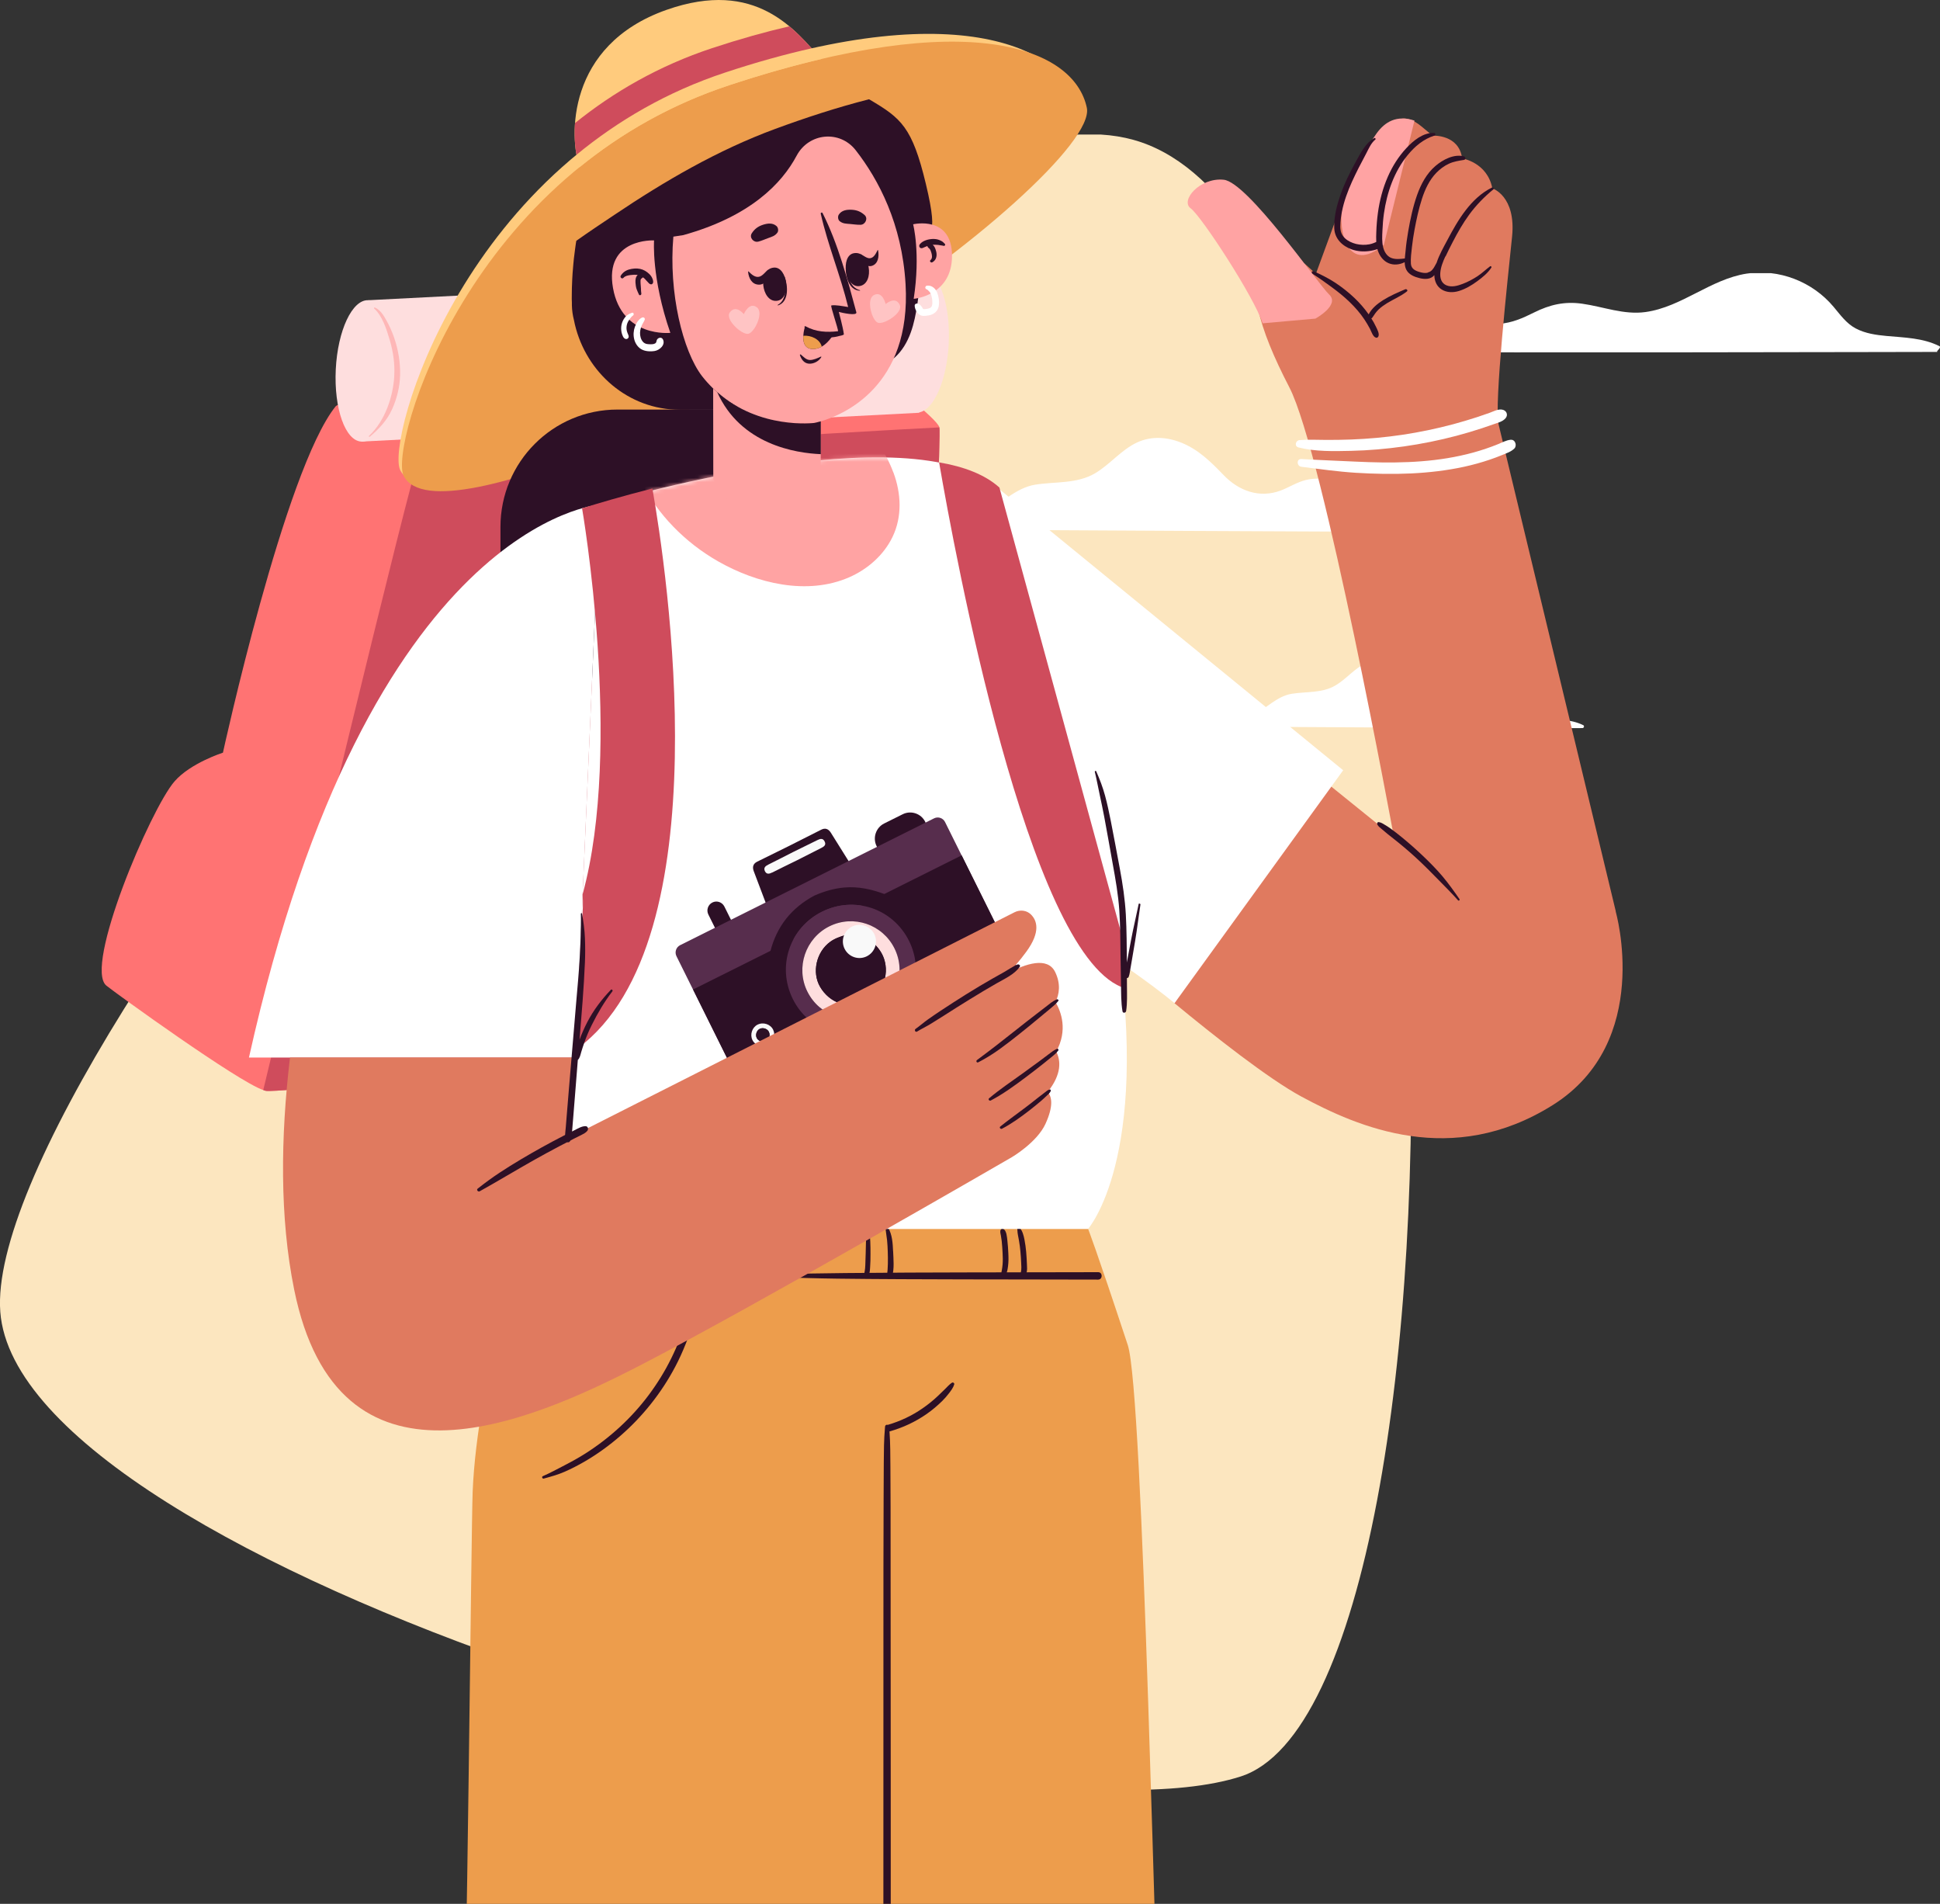
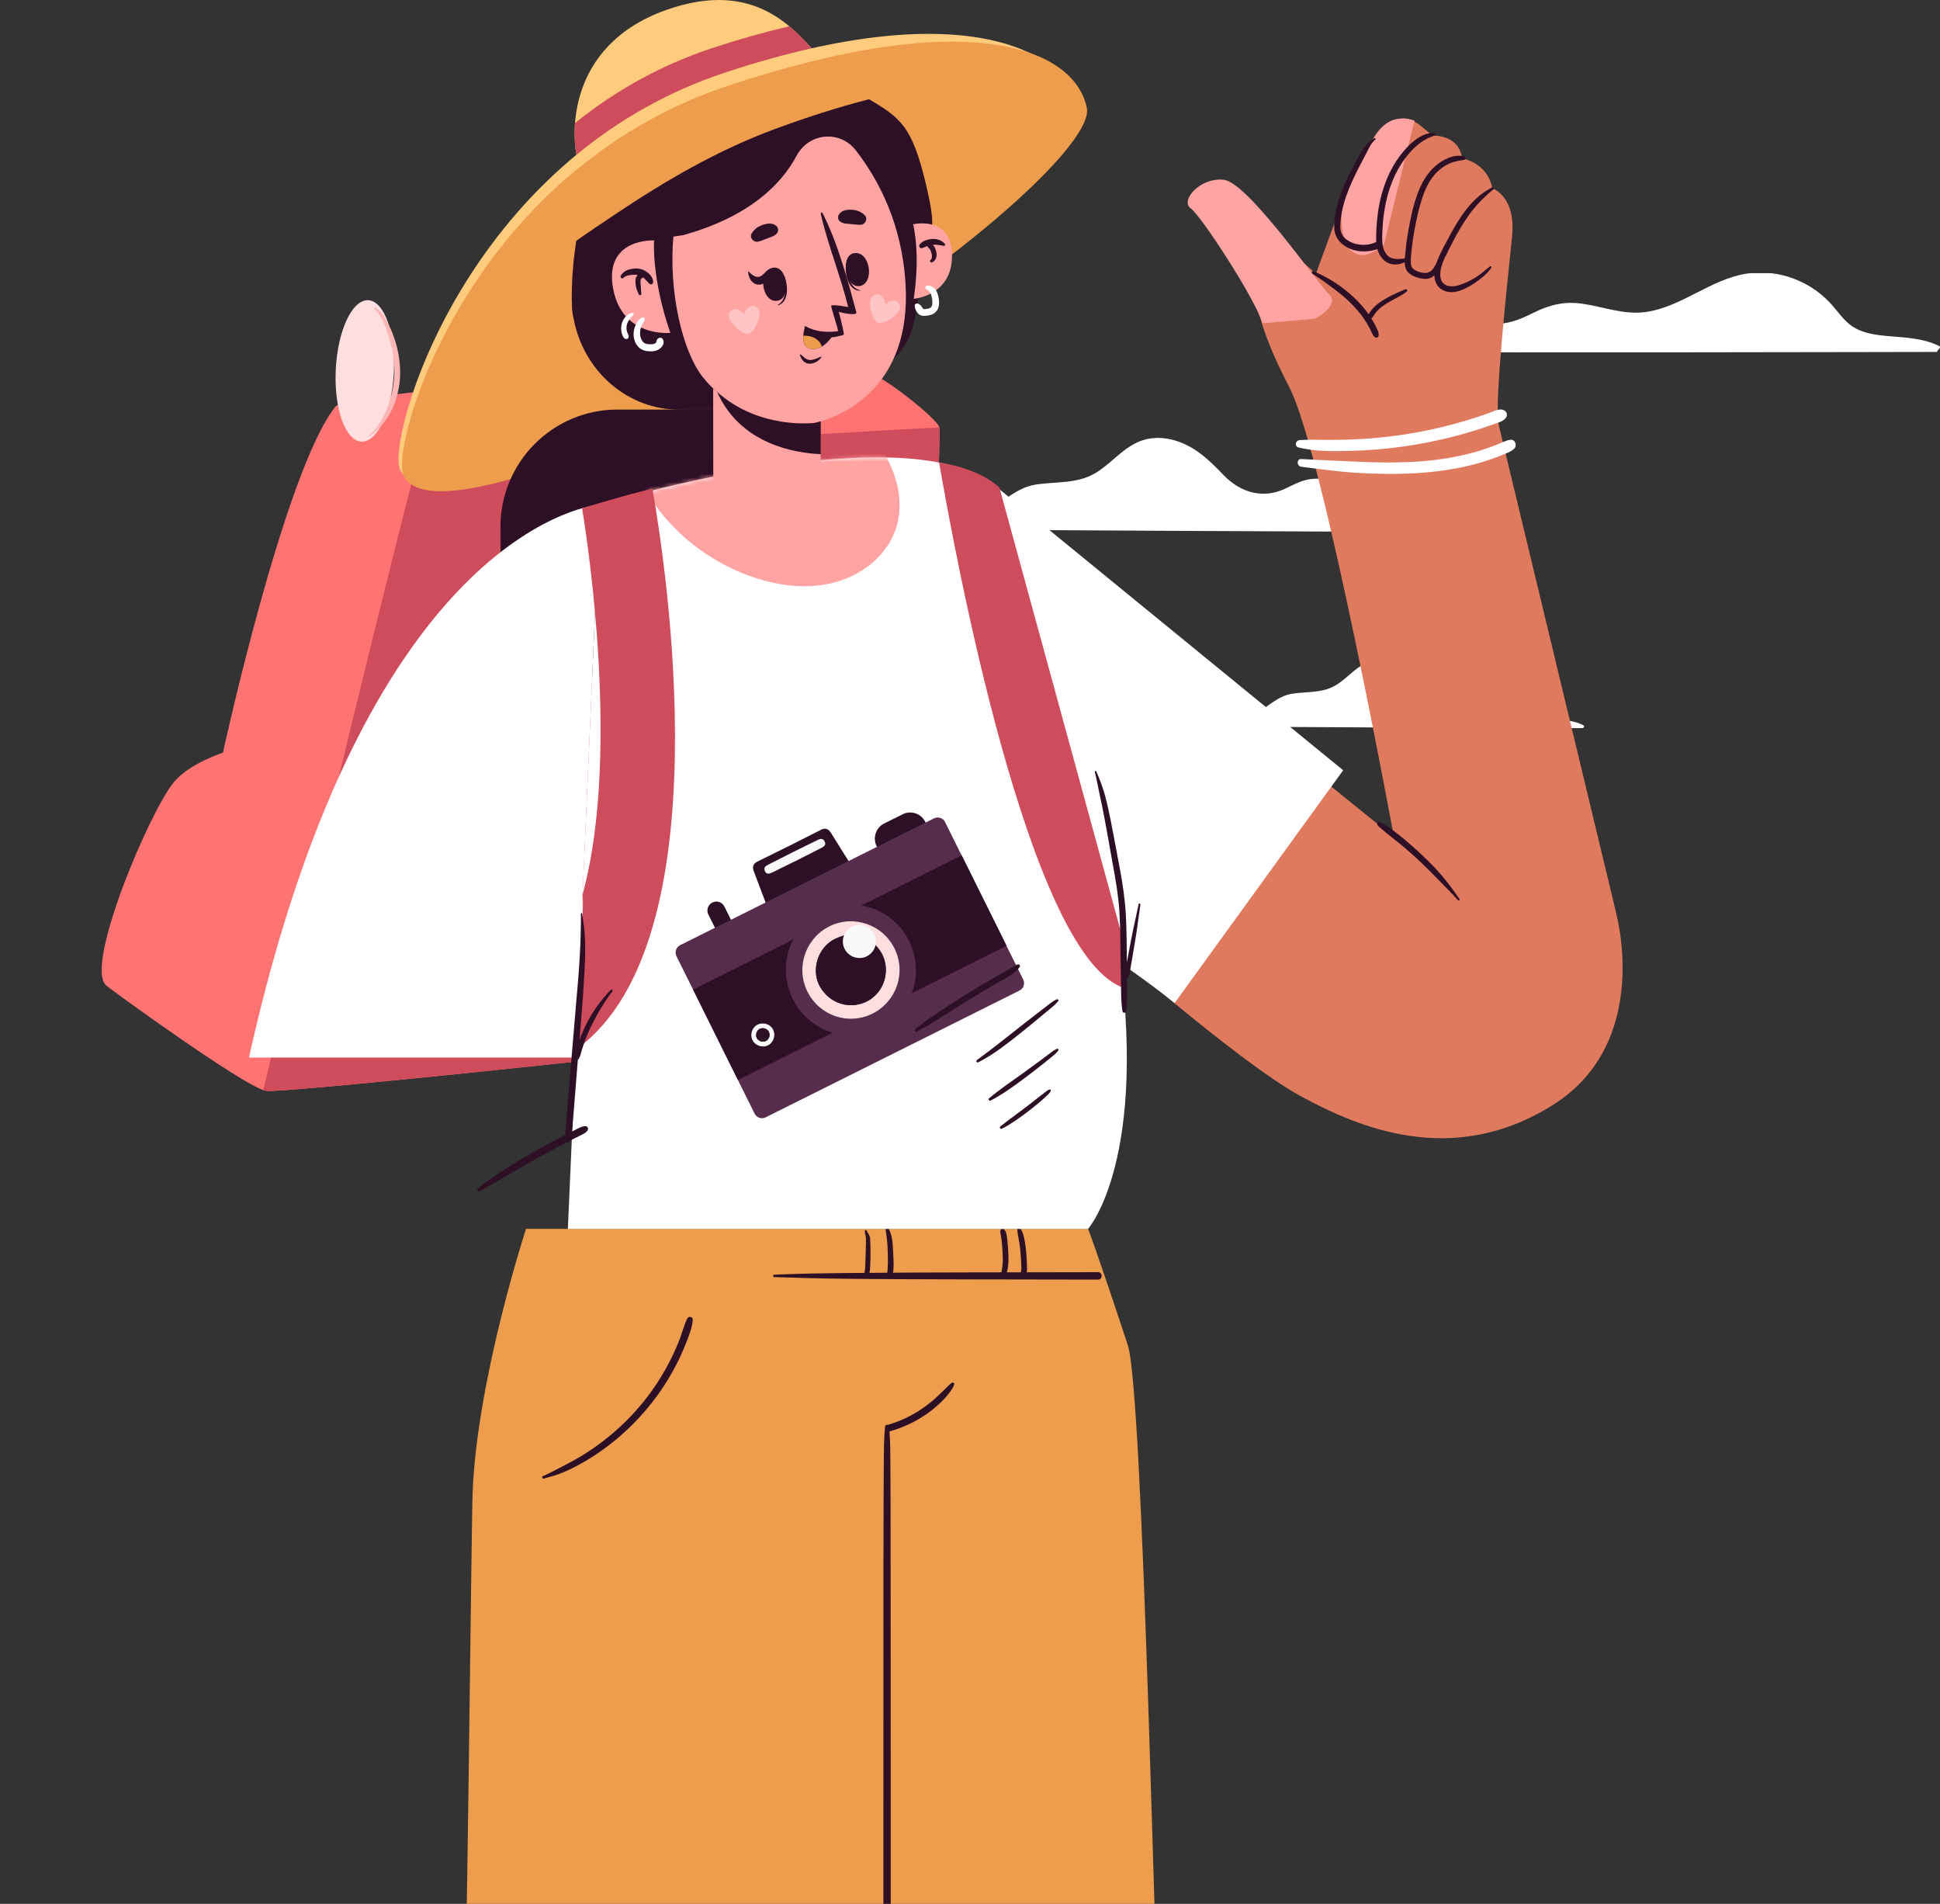
<svg xmlns="http://www.w3.org/2000/svg" width="477" height="468" viewBox="0 0 477 468" fill="none">
  <rect x="0" y="0" width="477" height="468" fill="#333333" stroke="none" />
  <g clip-path="url(#clip0_164_4)">
-     <path d="M278.588 34.351C363.01 57.472 366.244 417.11 305.029 436.694C243.813 456.297 4.727 384.711 0.071 322.473C-4.567 260.235 198.875 12.527 278.588 34.351Z" fill="#FCE6BF" />
-   </g>
+     </g>
  <g clip-path="url(#clip1_164_4)">
    <path d="M230.376 130.171C236.844 130.171 345.623 130.89 352.458 130.67C352.949 130.653 353.211 129.934 352.721 129.688C348.415 127.548 343.523 127.978 339.042 126.469C336.407 125.583 334.788 123.855 332.959 121.873C331.384 120.163 329.546 118.847 327.296 118.171C325.31 117.575 323.157 117.496 321.135 117.978C318.929 118.505 317.013 119.777 314.903 120.575C309.678 122.548 304.602 120.671 300.865 116.794C297.784 113.602 294.765 110.584 290.582 108.865C287.081 107.427 283.186 107.128 279.685 108.716C275.694 110.532 272.955 114.172 269.209 116.365C264.763 118.97 259.451 118.356 254.549 119.136C249.631 119.926 245.876 124.066 241.57 126.451C240.1 127.267 238.594 127.951 236.879 127.908C235.916 127.881 234.971 127.627 234.026 127.504C232.547 127.32 231.138 127.364 230.14 128.6C229.895 128.899 229.947 130.179 230.368 130.179L230.376 130.171Z" fill="white" />
    <path d="M299.955 178.605C304.673 178.605 384.097 179.132 389.086 178.974C389.445 178.965 389.637 178.439 389.279 178.254C386.128 176.693 382.566 177.009 379.292 175.904C377.367 175.255 376.185 173.992 374.855 172.544C373.7 171.29 372.361 170.334 370.724 169.843C369.271 169.404 367.705 169.352 366.226 169.703C364.615 170.088 363.215 171.009 361.675 171.597C357.859 173.044 354.148 171.667 351.426 168.843C349.177 166.51 346.971 164.308 343.917 163.054C341.361 162.001 338.517 161.782 335.961 162.94C333.047 164.264 331.051 166.922 328.312 168.518C325.065 170.422 321.188 169.966 317.608 170.545C314.02 171.123 311.272 174.141 308.13 175.886C307.053 176.483 305.959 176.983 304.708 176.948C304.007 176.93 303.316 176.737 302.625 176.649C301.539 176.518 300.515 176.544 299.789 177.448C299.614 177.667 299.649 178.605 299.955 178.605Z" fill="white" />
    <path d="M352.852 86.507C352.94 86.77 478.033 86.507 476.448 86.507C475.731 86.507 477.542 85.428 476.834 85.078C472.764 83.051 468.309 82.999 463.872 82.587C461.281 82.35 458.629 81.972 456.301 80.745C453.947 79.508 452.477 77.359 450.796 75.377C445.624 69.228 437.406 66.018 429.433 67.263C420.54 68.658 413.53 75.447 404.621 76.701C399.264 77.455 394.206 75.377 388.972 74.648C384.666 74.052 381.078 74.885 377.227 76.797C374.408 78.201 371.8 79.376 368.606 79.604C366.155 79.78 363.696 79.499 361.245 79.473C357.316 79.438 353.439 81.139 350.41 83.814C350.017 84.165 348.756 86.516 352.835 86.516L352.852 86.507Z" fill="white" />
  </g>
  <g clip-path="url(#clip2_164_4)">
    <path d="M224.018 250.956C223.018 252.6 70.326 268.954 65.419 268.153C65.227 268.132 65.004 268.057 64.727 267.951C58.542 265.901 28.438 244.146 26.16 242.288C20.519 237.719 36.997 198.884 42.905 192.084C46.833 187.558 54.817 185.017 54.817 185.017C54.817 185.017 69.964 115.556 82.515 99.896C85.666 95.967 200.919 87.235 212.543 90.961C217.525 92.562 230.405 102.949 230.969 105.03V105.052C231.629 108.094 225.03 249.28 224.018 250.956Z" fill="#FF7373" />
    <path d="M224.018 250.956C223.018 252.6 70.326 268.954 65.419 268.153C65.227 268.132 65.004 268.057 64.727 267.951C71.199 240.954 101.644 114.264 102.825 113.335C103.986 112.417 216.716 105.724 230.969 105.062C231.629 108.105 225.03 249.291 224.018 250.967V250.956Z" fill="#CF4C5C" />
-     <path d="M233.279 84.396C232.822 93.416 229.671 100.686 225.998 101.38V101.465L88.849 108.553L90.541 73.796L225.711 66.878C226.126 66.718 226.541 66.643 226.967 66.665C227.105 66.665 227.276 66.686 227.414 66.718L227.701 66.697V66.782C231.257 67.86 233.695 75.397 233.269 84.385L233.279 84.396Z" fill="#FEDEDE" />
    <path d="M96.843 91.527C96.374 101.123 92.787 108.756 88.849 108.553C84.899 108.361 82.089 100.419 82.557 90.822C83.026 81.225 86.613 73.593 90.552 73.796C94.501 73.988 97.311 81.93 96.843 91.527Z" fill="#FEDEDE" />
    <path d="M96.864 82.88C96.353 81.428 95.725 80.03 94.97 78.685C94.299 77.478 93.49 76.165 92.181 75.589C92.032 75.525 91.861 75.706 92 75.835C94.054 77.703 95.055 81.001 95.832 83.595C96.683 86.445 97.099 89.434 96.939 92.402C96.662 97.601 94.618 103.525 90.733 107.144C90.594 107.272 90.797 107.464 90.935 107.347C93.203 105.415 95.129 103.397 96.385 100.643C97.599 97.974 98.302 95.124 98.376 92.188C98.451 89.029 97.908 85.858 96.864 82.88Z" fill="#FEB7B7" />
    <path d="M267.535 302.078H129.331C129.331 302.078 117.355 338.725 116.216 366.672C115.854 375.692 114.833 493.842 113.608 517.316C169.452 545.957 230.011 551.476 285.94 531.802C283.981 486.466 281.117 342.227 277.296 330.644C269.302 306.423 267.535 302.078 267.535 302.078Z" fill="#ED9D4C" />
    <path d="M269.972 312.721C264.128 312.721 258.284 312.743 252.429 312.753C252.579 312.177 252.536 311.547 252.504 310.928C252.461 309.86 252.408 308.793 252.312 307.736C252.217 306.711 252.089 305.697 251.887 304.694C251.791 304.192 251.674 303.69 251.503 303.21C251.418 302.975 251.322 302.729 251.205 302.505C251.078 302.26 250.897 302.068 250.78 301.822C250.599 301.438 250.045 301.715 250.13 302.1C250.183 302.377 250.151 302.697 250.194 302.986C250.215 303.178 250.247 303.359 250.279 303.551C250.364 304.021 250.46 304.491 250.545 304.971C250.705 305.857 250.811 306.743 250.897 307.64C250.982 308.537 251.035 309.423 251.078 310.319C251.12 311.152 251.195 311.953 251.003 312.764C249.853 312.764 248.693 312.764 247.543 312.764C247.724 312.241 247.799 311.654 247.852 311.237C247.991 310.181 247.98 309.134 247.927 308.078C247.873 307.01 247.81 305.932 247.682 304.864C247.586 304.085 247.501 302.495 246.702 302.1C246.479 301.993 246.192 302.025 246.064 302.27C245.83 302.729 245.989 303.178 246.085 303.658C246.17 304.128 246.245 304.598 246.298 305.067C246.404 306.028 246.458 307.01 246.511 307.971C246.564 308.921 246.596 309.892 246.511 310.842C246.479 311.301 246.404 311.76 246.33 312.209C246.298 312.39 246.255 312.572 246.223 312.764C243.796 312.764 241.359 312.764 238.932 312.775C228.574 312.796 218.227 312.828 207.87 312.935C204.996 312.967 202.121 312.999 199.247 313.052C196.288 313.105 193.329 313.244 190.369 313.34C189.997 313.351 189.986 313.917 190.369 313.927C195.564 314.088 200.759 314.248 205.964 314.312C211.116 314.376 216.279 314.418 221.431 314.44C231.789 314.493 242.136 314.504 252.493 314.515C258.327 314.515 264.16 314.536 269.994 314.547C271.165 314.547 271.175 312.711 269.994 312.721H269.972Z" fill="#2D1026" />
    <path d="M234.056 339.889C233.418 340.316 232.896 340.914 232.364 341.447C231.789 342.024 231.214 342.579 230.618 343.134C229.447 344.244 228.191 345.258 226.86 346.176C224.242 348.002 221.346 349.357 218.28 350.254C218.004 350.147 217.652 350.297 217.61 350.702C217.61 350.766 217.61 350.831 217.599 350.895C217.589 350.969 217.578 351.044 217.578 351.119C217.333 353.894 217.322 356.691 217.301 359.467C217.28 362.391 217.259 365.316 217.259 368.231C217.237 374.038 217.216 379.834 217.216 385.641C217.216 397.245 217.205 506.631 217.195 518.234C217.195 521.501 217.195 524.757 217.195 528.023C217.195 531.322 217.056 534.652 217.28 537.94C217.354 539.008 218.855 539.008 218.93 537.94C219.121 535.026 219.015 532.09 219.015 529.176C219.015 526.251 219.015 523.326 219.015 520.412C219.015 514.605 219.015 508.808 219.015 503.001C219.015 491.398 219.015 382.012 218.972 370.408C218.972 367.142 218.951 363.886 218.93 360.619C218.909 357.705 218.919 354.78 218.706 351.866C221.953 350.969 225.051 349.518 227.818 347.596C229.202 346.635 230.501 345.536 231.704 344.351C232.3 343.764 232.843 343.123 233.354 342.461C233.854 341.8 234.376 341.116 234.62 340.316C234.716 340.017 234.344 339.718 234.078 339.889H234.056Z" fill="#2D1026" />
    <path d="M169.037 324.036C168.207 325.595 167.792 327.42 167.164 329.075C166.546 330.708 165.833 332.299 165.066 333.857C163.502 337.039 161.628 340.07 159.51 342.91C155.273 348.578 149.972 353.435 144.021 357.235C142.329 358.314 140.572 359.285 138.795 360.203C137.028 361.11 135.271 362.082 133.451 362.872C133.121 363.021 133.355 363.544 133.696 363.459C135.442 362.979 137.177 362.509 138.848 361.772C140.519 361.036 142.127 360.203 143.702 359.296C146.853 357.47 149.823 355.314 152.569 352.923C158.041 348.162 162.65 342.365 166.035 335.939C166.993 334.124 167.845 332.246 168.601 330.335C169.335 328.477 170.229 326.396 170.336 324.378C170.368 323.706 169.378 323.439 169.069 324.036H169.037Z" fill="#2D1026" />
    <path d="M219.59 307.587C219.505 305.654 219.387 303.434 218.344 301.747C218.185 301.491 217.716 301.577 217.738 301.908C217.812 302.9 218.004 303.872 218.11 304.864C218.206 305.804 218.248 306.743 218.28 307.693C218.344 309.668 218.344 311.59 218.099 313.554C218.004 314.29 219.175 314.408 219.366 313.725C219.92 311.792 219.675 309.561 219.6 307.587H219.59Z" fill="#2D1026" />
    <path d="M213.98 305.131C213.959 304.662 213.938 304.181 213.767 303.733C213.608 303.306 213.278 302.986 213.139 302.559C213.054 302.292 212.628 302.324 212.628 302.623C212.628 302.986 212.713 303.317 212.798 303.658C212.916 304.117 212.937 304.555 212.926 305.025C212.905 306.049 212.884 307.063 212.852 308.088C212.83 309.06 212.798 310.042 212.756 311.013C212.735 311.494 212.703 311.974 212.618 312.454C212.543 312.871 212.415 313.276 212.703 313.65C212.788 313.757 212.916 313.842 213.065 313.799C213.916 313.543 213.874 312.251 213.938 311.526C214.023 310.458 214.033 309.38 214.033 308.302C214.033 307.245 214.033 306.188 213.98 305.142V305.131Z" fill="#2D1026" />
    <path d="M397.286 224.034C397.286 224.034 373.548 125.483 368.481 104.368C367.321 99.533 370.748 68.245 371.781 58.2C372.813 48.154 366.927 46.297 366.927 46.297C365.692 39.881 359.497 38.942 359.497 38.942C358.773 33.039 352.375 33.348 352.375 33.348C352.375 33.124 351.566 33.188 351.523 32.751C349.661 31.288 347.883 29.303 345.434 29.132C345.254 29.121 345.105 29.132 344.945 29.132C344.061 29.356 343.199 29.687 342.369 30.082C341.911 30.498 341.485 31.043 340.964 31.715C339.218 33.968 337.376 36.337 335.95 38.803C334.587 41.173 333.895 43.81 332.256 46.02C331.841 46.575 331.373 47.012 330.872 47.343L323.548 67.295L320.717 64.743C318.109 68.81 311.477 67.273 311.136 61.957C311.136 61.808 311.094 61.509 311.062 61.188C310.679 60.569 310.37 59.929 310.104 59.246C306.208 69.728 309.433 80.564 317.034 95.242C325.39 111.393 342.741 205.801 342.741 205.801L322.92 189.8L288.761 246.59C298.341 254.5 311.818 265.154 320.036 269.584C333.863 277.035 356.995 287.187 381.766 271.655C406.537 256.123 397.254 224.034 397.254 224.034H397.286Z" fill="#E07A5F" />
    <path d="M347.787 29.644C343.37 28.182 340.517 30.007 338.537 32.697C336.546 35.387 331.149 44.696 330.063 50.727C328.978 56.758 331.277 67.636 340.261 60.174" fill="#FFA3A3" />
    <path d="M98.408 115.577C106.966 132.134 191.285 87.31 205.134 78.77C237.867 58.562 267.875 35.611 266.14 27.37C263.064 12.842 237.75 -1.825 178.309 17.827C114.12 39.038 94.746 108.489 98.418 115.588L98.408 115.577Z" fill="#FFCB7D" />
    <path d="M99.259 116.997C107.818 133.554 192.19 90.47 206.039 81.919C238.772 61.712 268.972 34.715 267.226 26.485C264.149 11.956 238.644 1.334 179.203 20.976C115.014 42.187 95.597 109.898 99.259 116.997Z" fill="#ED9D4C" />
    <path d="M179.214 20.976C187.41 18.265 194.947 16.14 201.888 14.518C195.565 7.408 185.931 -5.337 163.885 2.423C139.136 11.134 139.966 33.893 142.51 41.098C152.655 32.857 164.811 25.748 179.224 20.976H179.214Z" fill="#FFCB7D" />
    <path d="M194.074 6.469C188.209 7.825 181.896 9.586 175.105 11.828C161.937 16.183 150.77 22.684 141.382 30.253C141.169 33.199 141.35 35.889 141.733 38.056C151.846 29.73 163.949 22.567 178.309 17.827C185.952 15.297 193.02 13.344 199.556 11.881C197.97 10.109 196.182 8.209 194.085 6.469H194.074Z" fill="#CF4C5C" />
    <path d="M213.916 24.531C213.831 24.488 213.746 24.445 213.671 24.403C205.826 26.399 198.098 28.929 190.561 31.704C176.489 36.892 163.448 44.493 151.026 52.841C147.971 54.89 144.809 56.983 141.701 59.192C141.658 59.449 141.616 59.705 141.573 59.961C141.499 60.431 141.445 60.89 141.381 61.359C141.286 62.096 141.179 62.822 141.105 63.558C141.051 64.039 141.009 64.508 140.966 64.989C140.902 65.715 140.828 66.441 140.785 67.166C140.753 67.657 140.732 68.149 140.7 68.629C140.668 69.344 140.636 70.059 140.615 70.775C140.604 71.276 140.604 71.778 140.594 72.28C140.594 72.696 140.572 73.102 140.583 73.518C140.583 73.806 140.604 74.094 140.615 74.383C140.615 74.618 140.615 74.852 140.615 75.087C140.647 76.283 140.807 77.468 141.105 78.621C143.436 90.641 153.421 100.131 165.961 100.696C166.408 100.718 166.865 100.728 167.313 100.728H175.009C183.056 100.728 190.359 97.483 195.671 92.231C195.745 92.231 195.83 92.252 195.905 92.263C200.535 92.669 205.209 92.551 209.807 91.836C214.001 91.185 218.419 90.011 221.24 86.595C224.401 82.773 225.179 77.543 225.817 72.91C226.381 68.864 226.818 64.807 227.137 60.74C227.531 55.574 231.278 60.313 227.638 45.166C224.295 31.245 221.57 29.057 213.906 24.531H213.916Z" fill="#2D1026" />
    <path d="M204.559 167.425V129.529C204.559 113.592 191.679 100.675 175.786 100.675H151.824C135.931 100.675 123.051 113.592 123.051 129.529V167.425H204.559Z" fill="#2D1026" />
    <path d="M245.542 120.103L273.081 235.093C273.081 235.093 282.257 241.199 288.793 246.59L330.255 189.341L245.532 120.103H245.542Z" fill="white" />
    <path d="M245.542 120.103C224.103 100.782 147.47 124.032 147.47 124.032L139.625 302.089H267.524C267.524 302.089 282.842 284.87 274.656 230.674C270.313 201.884 245.532 120.103 245.532 120.103H245.542Z" fill="white" />
    <mask id="mask0_164_4" style="mask-type:luminance" maskUnits="userSpaceOnUse" x="139" y="112" width="139" height="191">
      <path d="M245.542 120.103C224.103 100.782 147.47 124.032 147.47 124.032L139.625 302.089H267.524C267.524 302.089 282.842 284.87 274.656 230.674C270.313 201.884 245.532 120.103 245.532 120.103H245.542Z" fill="white" />
    </mask>
    <g mask="url(#mask0_164_4)">
      <path d="M219.664 116.164C218.664 113.474 217.301 110.934 215.704 108.553C214.193 106.301 212.511 103.973 210.393 102.255C208.072 100.365 205.389 99.575 202.409 99.906C199.301 100.248 196.213 101.102 193.18 101.86C187.08 103.376 181.044 105.19 175.115 107.293C172.145 108.34 169.207 109.46 166.301 110.656C164.821 111.264 163.352 111.884 161.894 112.524C160.638 113.069 159.275 113.56 158.136 114.339C157.647 114.67 157.221 115.054 156.902 115.492C156.667 115.385 156.337 115.663 156.476 115.972C156.497 116.015 156.518 116.068 156.54 116.111C156.38 116.463 156.263 116.837 156.231 117.264C156.167 118.032 156.891 118.299 157.466 118.086C161.617 126.455 168.494 133.394 176.574 137.994C186.026 143.385 198.406 146.438 208.785 141.912C213.288 139.948 217.301 136.457 219.451 131.984C221.868 126.978 221.58 121.288 219.675 116.154L219.664 116.164Z" fill="#FFA3A3" />
    </g>
    <path d="M165.567 58.167C164.353 71.97 167.898 86.306 172.603 92.445C173.476 93.576 174.402 94.569 175.35 95.498C185.877 105.81 200.216 103.963 200.216 103.963C200.216 103.963 200.812 103.856 201.813 103.568C207.167 102.02 224.135 95.103 222.656 69.835C221.783 55.029 216.024 44.151 210.414 36.946C206.497 31.907 198.875 32.633 195.873 38.27C192.222 45.133 184.451 53.214 168.005 57.794L165.577 58.167H165.567Z" fill="#FFA3A3" />
    <path d="M175.381 117.83L175.349 95.508C185.877 105.82 200.216 103.973 200.216 103.973C200.216 103.973 200.812 103.867 201.812 103.579L201.781 131.504C201.781 131.504 183.599 133.308 175.381 117.83Z" fill="#FFA3A3" />
    <path d="M200.216 103.963C200.216 103.963 200.812 103.856 201.812 103.568V111.638C195.681 111.393 182.108 109.3 176.339 96.373C186.76 105.671 200.226 103.963 200.226 103.963H200.216Z" fill="#2D1026" />
    <path d="M164.811 81.823C164.811 81.823 152.92 83.093 150.728 70.828C148.513 58.456 160.819 59.096 160.819 59.096C160.819 59.096 160.127 68.266 164.821 81.823H164.811Z" fill="#FFA3A3" />
    <path d="M224.657 73.454C224.657 73.454 234.12 72.728 234.078 62.832C234.025 52.851 224.519 55.136 224.519 55.136C224.519 55.136 226.381 62.192 224.657 73.454Z" fill="#FFA3A3" />
    <path d="M179.448 76.795C180.938 74.756 182.886 77.222 182.886 77.222C182.886 77.222 184.227 74.02 186.154 75.589C187.825 76.955 185.515 81.748 183.982 82.058C182.45 82.368 178.17 78.535 179.448 76.795Z" fill="#FFC4C4" />
    <path d="M221.218 74.927C220.101 72.653 217.759 74.746 217.759 74.746C217.759 74.746 217.003 71.351 214.821 72.568C212.936 73.614 214.384 78.749 215.832 79.325C217.29 79.891 222.166 76.87 221.218 74.927Z" fill="#FFC4C4" />
    <path d="M211.595 55.253C210.712 55.275 209.903 55.136 209.03 55.061C208.051 54.976 207.252 55.008 206.454 54.367C206.028 54.026 205.943 53.214 206.241 52.755C206.933 51.699 208.157 51.506 209.349 51.56C210.637 51.613 211.617 51.997 212.575 52.851C213.511 53.684 212.756 55.232 211.595 55.253Z" fill="#2D1026" />
    <path d="M186.409 59.406C187.261 59.192 188.016 58.84 188.836 58.541C189.762 58.2 190.539 58.018 191.146 57.185C191.465 56.737 191.338 55.936 190.933 55.574C189.996 54.741 188.751 54.88 187.623 55.243C186.398 55.638 185.547 56.257 184.844 57.346C184.163 58.392 185.291 59.683 186.42 59.395L186.409 59.406Z" fill="#2D1026" />
    <path d="M192.935 68.042C192.903 67.946 192.754 68.191 192.775 68.298C193.254 70.796 193.371 73.742 191.242 74.938C191.178 74.97 191.2 75.098 191.285 75.077C193.989 74.244 193.786 70.348 192.935 68.052V68.042Z" fill="#2D1026" />
    <path d="M190.284 65.779C186.207 66.11 187.176 74.265 190.944 73.956C194.659 73.657 193.701 65.501 190.284 65.779Z" fill="#2D1026" />
    <path d="M188.741 66.398C188.081 66.942 187.484 67.839 186.643 68.031C185.664 68.245 184.813 67.487 184.067 66.74C183.993 66.665 183.929 66.74 183.94 66.846C184.099 68.415 184.887 69.942 186.59 69.974C188.134 70.006 189.071 68.49 189.273 66.878C189.315 66.579 189.007 66.184 188.741 66.398Z" fill="#2D1026" />
    <path d="M207.965 65.128C207.965 65.031 208.178 65.224 208.189 65.33C208.391 67.871 209.04 70.743 211.414 71.319C211.489 71.34 211.499 71.468 211.414 71.458C208.593 71.372 207.763 67.551 207.976 65.117L207.965 65.128Z" fill="#2D1026" />
    <path d="M209.924 62.245C213.948 61.487 215.161 69.6 211.436 70.305C207.774 70.999 206.55 62.875 209.924 62.245Z" fill="#2D1026" />
-     <path d="M211.691 62.523C212.394 62.854 213.149 63.548 213.916 63.473C214.81 63.398 215.332 62.416 215.768 61.498C215.811 61.402 215.885 61.455 215.906 61.562C216.183 63.11 215.906 64.797 214.469 65.32C213.149 65.8 211.957 64.615 211.361 63.121C211.255 62.843 211.404 62.373 211.691 62.512V62.523Z" fill="#2D1026" />
    <path d="M196.916 87.161C197.565 87.705 198.225 88.484 199.151 88.495C200.035 88.495 201.035 88.036 201.823 87.662C201.898 87.63 201.983 87.705 201.94 87.78C201.355 88.805 200.013 89.509 198.832 89.392C197.672 89.274 197.033 88.324 196.682 87.289C196.628 87.139 196.82 87.075 196.916 87.161Z" fill="#2D1026" />
    <path d="M206.241 76.667C206.241 76.667 207.252 80.361 207.486 82.143C207.507 82.314 207.092 82.442 206.496 82.56C206.464 82.57 206.454 82.581 206.432 82.57C203.367 83.467 200.077 82.794 197.842 80.489C197.693 80.329 197.895 80.115 198.076 80.211C200.631 81.62 203.271 81.727 206.06 81.417C206.124 80.905 204.122 75.141 204.399 75.087C205.357 74.874 207.348 75.29 208.54 75.472C206.656 67.711 203.558 60.303 201.802 52.542C201.748 52.264 202.132 52.126 202.249 52.371C206.049 59.897 208.412 68.789 210.552 76.752C210.829 77.745 207.007 76.891 206.262 76.678L206.241 76.667Z" fill="#2D1026" />
    <path d="M205.176 81.759C205.176 81.759 204.006 84.086 202.057 85.196C201.334 85.602 200.525 85.858 199.62 85.783C197.757 85.623 197.427 83.99 197.512 82.528C197.576 81.332 197.938 80.243 197.938 80.243C197.938 80.243 200.961 82.229 205.176 81.77V81.759Z" fill="#2D1026" />
    <path d="M202.057 85.196C201.334 85.602 200.525 85.858 199.62 85.783C197.757 85.623 197.427 83.99 197.512 82.528C199.46 82.389 201.568 83.36 202.057 85.196Z" fill="#ED9D4C" />
    <path d="M160.414 68.479C160.255 68.052 159.967 67.668 159.637 67.348C159.02 66.75 158.232 66.27 157.391 66.099C156.486 65.907 155.507 66.003 154.623 66.259C153.783 66.505 153.08 67.028 152.622 67.786C152.377 68.191 152.963 68.672 153.293 68.298C153.719 67.807 154.389 67.7 155.007 67.615C155.592 67.54 156.22 67.487 156.795 67.593C156.273 68.063 156.199 68.81 156.252 69.515C156.295 70.017 156.348 70.54 156.508 71.02C156.667 71.5 156.901 71.949 157.104 72.408C157.263 72.76 157.753 72.493 157.689 72.162C157.604 71.735 157.615 71.308 157.593 70.881C157.572 70.454 157.53 70.038 157.498 69.611C157.487 69.419 157.476 69.216 157.487 69.024C157.487 68.885 157.519 68.757 157.572 68.64C157.572 68.64 157.636 68.543 157.604 68.586C157.561 68.64 157.657 68.533 157.668 68.522C157.721 68.469 157.785 68.415 157.838 68.373C157.891 68.33 157.987 68.255 158.094 68.18C158.243 68.287 158.402 68.394 158.53 68.533C158.764 68.778 158.977 69.045 159.222 69.28C159.446 69.504 159.659 69.835 159.999 69.888C160.201 69.921 160.34 69.856 160.468 69.696C160.734 69.344 160.553 68.832 160.414 68.469V68.479Z" fill="#2D1026" />
    <path d="M232.289 59.929C232.097 59.726 231.938 59.545 231.714 59.384C231.48 59.224 231.225 59.107 230.958 59C230.437 58.787 229.841 58.723 229.287 58.744C228.191 58.797 226.881 59.15 226.168 60.036C225.753 60.569 226.253 61.231 226.881 60.954C227.265 60.783 227.637 60.612 228.02 60.473C228.02 60.548 228.052 60.633 228.106 60.708C228.18 60.804 228.244 60.9 228.34 60.975C228.318 60.964 228.499 61.082 228.425 61.028C228.361 60.986 228.446 61.05 228.457 61.06C228.51 61.114 228.563 61.167 228.617 61.231C228.638 61.263 228.659 61.285 228.67 61.317C228.712 61.381 228.755 61.455 228.787 61.53C228.797 61.562 228.819 61.594 228.829 61.626C228.893 61.818 228.968 62 229.021 62.192C229.17 62.758 229.308 63.505 228.787 63.932C228.468 64.188 228.872 64.658 229.213 64.487C229.585 64.295 229.915 63.964 230.086 63.58C230.32 63.067 230.33 62.491 230.213 61.936C230.117 61.498 229.968 61.039 229.745 60.655C229.638 60.473 229.489 60.303 229.319 60.164C229.319 60.164 229.33 60.164 229.34 60.164C229.787 60.142 230.245 60.164 230.692 60.206C230.895 60.228 231.097 60.26 231.299 60.303C231.533 60.345 231.789 60.367 232.012 60.431C232.31 60.516 232.513 60.142 232.31 59.929H232.289Z" fill="#2D1026" />
    <path d="M147.481 124.032C147.481 124.032 90.594 127.928 61.214 259.955H141.488L147.481 124.032Z" fill="white" />
    <path d="M345.52 71.106C343.657 71.906 341.783 72.707 340.059 73.785C338.686 74.65 337.27 75.792 336.525 77.276C335.481 75.802 334.289 74.436 332.98 73.198C331.553 71.842 329.989 70.615 328.349 69.526C326.657 68.405 324.858 67.529 323.027 66.686C322.633 66.505 322.292 67.049 322.676 67.284C324.294 68.298 325.858 69.43 327.402 70.561C328.945 71.693 330.446 72.888 331.82 74.223C333.171 75.525 334.417 76.945 335.46 78.503C335.96 79.251 336.418 80.03 336.844 80.83C337.185 81.471 337.568 82.826 338.334 83.008C338.547 83.061 338.717 82.976 338.845 82.805C339.324 82.122 338.568 80.873 338.27 80.222C337.962 79.549 337.578 78.898 337.174 78.268C337.27 78.226 337.366 78.162 337.429 78.066C337.898 77.35 338.345 76.678 338.962 76.08C339.58 75.493 340.272 75.002 340.995 74.553C342.635 73.55 344.413 72.835 345.924 71.639C346.254 71.383 345.828 70.977 345.52 71.106Z" fill="#2D1026" />
    <path d="M355.419 63.057C355.994 61.818 356.611 60.601 357.239 59.395C358.421 57.121 359.688 54.89 361.199 52.819C362.892 50.492 364.946 48.379 367.171 46.564C367.437 46.35 367.097 45.977 366.82 46.115C361.636 48.678 358.453 54.111 355.845 59.064C354.94 60.772 353.865 62.64 353.237 64.572C353.077 64.861 352.918 65.138 352.769 65.426C352.417 66.078 351.938 66.75 351.204 66.932C351.108 66.953 351.044 66.996 350.991 67.049C350.384 67.177 349.756 67.07 349.117 66.889C348.021 66.579 346.988 66.11 346.903 64.818C346.818 63.484 347.01 62.085 347.159 60.761C347.318 59.331 347.531 57.901 347.797 56.481C348.276 53.908 348.83 51.314 349.639 48.827C350.395 46.511 351.459 44.226 353.173 42.465C354.057 41.557 355.079 40.789 356.228 40.255C357.431 39.689 358.677 39.519 359.975 39.305C360.422 39.23 360.38 38.547 359.975 38.44C357.495 37.789 354.759 39.241 352.928 40.81C350.757 42.668 349.384 45.262 348.436 47.92C347.404 50.823 346.765 53.898 346.233 56.929C345.956 58.52 345.732 60.121 345.594 61.722C345.541 62.277 345.456 62.907 345.413 63.537C344.295 63.665 343.06 63.815 342.017 63.377C340.974 62.939 340.357 61.861 340.09 60.804C339.75 59.449 339.846 57.997 339.91 56.609C339.973 55.243 340.08 53.865 340.271 52.51C341.006 47.343 342.762 42.23 346.094 38.152C347.883 35.964 349.969 34.202 352.683 33.338C353.045 33.22 352.982 32.687 352.598 32.676C349.916 32.58 347.553 34.523 345.817 36.38C343.88 38.451 342.347 40.885 341.219 43.479C339.984 46.308 339.207 49.297 338.792 52.35C338.579 53.919 338.451 55.51 338.398 57.089C338.345 58.584 338.302 60.164 338.781 61.605C339.228 62.939 340.112 64.145 341.432 64.701C342.73 65.245 344.157 65.064 345.381 64.444C345.392 65.117 345.498 65.779 345.796 66.334C346.424 67.529 347.808 68.074 349.054 68.373C350.32 68.682 351.8 68.714 352.673 67.626C352.673 67.647 352.673 67.668 352.673 67.689C352.705 69.099 353.269 70.422 354.482 71.169C355.749 71.949 357.325 71.96 358.709 71.532C360.337 71.031 361.881 70.123 363.243 69.109C364.489 68.191 365.862 67.092 366.692 65.768C366.809 65.587 366.575 65.33 366.384 65.459C365.319 66.248 364.382 67.177 363.275 67.903C362.136 68.64 360.933 69.291 359.667 69.771C358.421 70.251 356.931 70.689 355.632 70.134C354.376 69.6 354.035 68.341 354.131 67.081C354.238 65.661 354.802 64.284 355.387 63.003L355.419 63.057Z" fill="#2D1026" />
    <path d="M338.824 60.313C338.803 60.239 338.792 60.153 338.792 60.078C338.728 59.843 338.696 59.598 338.675 59.363C338.036 59.641 337.408 59.929 336.684 60.057C335.609 60.26 334.481 60.217 333.416 59.961C332.448 59.715 331.479 59.288 330.734 58.605C329.85 57.794 329.531 56.801 329.552 55.616C329.648 50.578 331.798 45.742 334.034 41.322C334.662 40.095 335.311 38.878 335.95 37.661C336.546 36.519 337.131 35.142 338.153 34.309C338.345 34.149 338.111 33.818 337.898 33.946C336.78 34.619 336.014 35.409 335.279 36.487C334.502 37.629 333.842 38.878 333.182 40.084C331.82 42.561 330.574 45.102 329.637 47.77C328.722 50.375 327.934 53.332 328.062 56.118C328.179 58.691 330.031 60.473 332.352 61.306C333.693 61.786 335.141 61.904 336.557 61.722C337.334 61.626 338.27 61.434 339.079 61.071C338.984 60.826 338.888 60.569 338.824 60.303V60.313Z" fill="#2D1026" />
    <path d="M310.444 79.475C308.422 73.123 295.392 53.118 292.763 51.218C290.134 49.318 294.977 43.586 300.885 44.183C306.793 44.781 324.027 69.771 326.795 72.376C329.563 74.981 323.421 78.322 323.421 78.322L310.444 79.475Z" fill="#FFA3A3" />
    <path d="M369.3 100.675C368.257 100.547 367.235 101.123 366.267 101.476C365.234 101.849 364.202 102.201 363.158 102.543C361.221 103.173 359.273 103.749 357.304 104.283C353.216 105.372 349.075 106.237 344.892 106.866C340.687 107.496 336.429 107.881 332.182 108.041C330.148 108.115 328.115 108.147 326.071 108.137C323.9 108.137 321.664 107.998 319.503 108.19C318.535 108.276 318.205 109.717 319.259 109.983C323.367 111.04 327.966 110.923 332.171 110.827C336.535 110.731 340.868 110.346 345.19 109.738C349.533 109.119 353.844 108.254 358.081 107.133C360.199 106.568 362.307 105.948 364.383 105.265C365.351 104.945 366.309 104.614 367.267 104.272C368.289 103.909 369.45 103.653 370.173 102.821C370.929 101.945 370.365 100.814 369.29 100.686L369.3 100.675Z" fill="white" />
    <path d="M371.462 108.094C370.301 108.211 369.322 108.788 368.247 109.215C367.299 109.599 366.341 109.951 365.373 110.282C363.308 110.987 361.189 111.563 359.05 112.022C354.866 112.93 350.608 113.399 346.329 113.581C342.007 113.773 337.685 113.677 333.363 113.474C328.903 113.261 324.443 113.101 319.983 112.834C318.737 112.759 318.801 114.595 319.983 114.744C324.443 115.3 328.86 115.929 333.363 116.218C337.898 116.495 342.454 116.591 346.989 116.378C351.364 116.164 355.739 115.662 360.008 114.734C362.147 114.264 364.255 113.688 366.32 112.983C367.363 112.631 368.385 112.247 369.396 111.83C370.429 111.403 371.525 111.051 372.335 110.261C373.058 109.546 372.569 107.987 371.44 108.105L371.462 108.094Z" fill="white" />
    <path d="M162.991 83.424C162.65 82.741 161.703 82.997 161.479 83.627C161.351 83.979 161.426 84.204 161.085 84.417C160.702 84.641 160.212 84.631 159.787 84.62C159.35 84.609 158.871 84.588 158.488 84.353C158.169 84.172 157.945 83.883 157.753 83.542C157.381 82.848 157.296 81.972 157.434 81.172C157.509 80.724 157.658 80.297 157.849 79.88C157.956 79.667 158.073 79.464 158.19 79.25C158.307 79.037 158.467 78.802 158.53 78.567C158.626 78.236 158.307 77.937 157.988 78.023C157.541 78.14 157.147 78.557 156.87 78.909C156.529 79.336 156.295 79.816 156.103 80.339C155.752 81.3 155.688 82.378 155.933 83.371C156.167 84.342 156.742 85.25 157.594 85.794C158.541 86.392 159.914 86.456 160.989 86.275C162.192 86.072 163.672 84.769 163.001 83.435L162.991 83.424Z" fill="white" />
    <path d="M230.512 72.141C230.32 71.597 230.011 71.073 229.554 70.71C229.075 70.326 228.574 70.166 227.968 70.209C227.446 70.251 227.329 70.956 227.84 71.127C227.904 71.148 227.957 71.169 228.01 71.202C228.244 71.447 228.521 71.639 228.702 71.938C228.947 72.344 229.064 72.824 229.149 73.283C229.202 73.561 229.213 73.625 229.224 73.828C229.245 74.062 229.256 74.308 229.245 74.543C229.245 74.628 229.245 74.724 229.224 74.81C229.234 74.682 229.192 74.981 229.181 75.013C229.117 75.247 229.128 75.247 228.979 75.461C228.947 75.504 228.947 75.504 228.979 75.461C228.936 75.504 228.904 75.546 228.862 75.578C228.787 75.653 228.787 75.632 228.66 75.706C228.564 75.76 228.606 75.738 228.479 75.781C228.372 75.813 228.266 75.845 228.159 75.867C227.882 75.931 227.808 75.931 227.542 75.963C227.382 75.984 227.169 76.016 227.042 75.973C227.042 75.973 227.02 75.963 227.01 75.952C227.01 75.952 227.01 75.952 226.988 75.931C226.978 75.92 226.903 75.824 226.903 75.824C226.797 75.674 226.712 75.514 226.605 75.365C226.339 74.981 225.902 74.553 225.392 74.618C225.125 74.65 224.902 74.82 224.902 75.109C224.902 75.92 225.423 76.891 226.073 77.35C226.52 77.66 227.063 77.692 227.584 77.628C228.074 77.575 228.574 77.521 229.043 77.34C230.043 76.966 230.693 76.155 230.842 75.098C230.98 74.126 230.831 73.048 230.501 72.13L230.512 72.141Z" fill="white" />
    <path d="M155.38 76.881C154.826 77.105 154.305 77.318 153.889 77.767C153.464 78.215 153.155 78.749 152.953 79.336C152.75 79.923 152.686 80.585 152.75 81.204C152.793 81.556 152.846 81.898 152.974 82.229C153.102 82.57 153.24 82.955 153.538 83.179C154.017 83.563 154.688 83.211 154.571 82.581C154.517 82.325 154.379 82.111 154.294 81.866C154.198 81.62 154.124 81.375 154.081 81.118C154.006 80.649 154.038 80.168 154.166 79.71C154.283 79.293 154.496 78.888 154.752 78.535C155.007 78.183 155.294 77.788 155.656 77.543C155.965 77.329 155.784 76.731 155.38 76.891V76.881Z" fill="white" />
    <path d="M358.869 221.034C357.527 219.102 356.186 217.202 354.664 215.398C353.174 213.637 351.545 211.993 349.874 210.402C348.202 208.812 346.478 207.285 344.69 205.823C343.774 205.075 342.848 204.35 341.89 203.656C341.411 203.303 340.911 202.994 340.4 202.695C339.953 202.417 339.516 202.15 338.984 202.086C338.665 202.044 338.526 202.439 338.643 202.674C338.899 203.165 339.378 203.496 339.793 203.848C340.24 204.232 340.687 204.616 341.155 204.99C342.039 205.673 342.912 206.367 343.774 207.072C345.541 208.502 347.255 209.997 348.905 211.544C350.566 213.103 352.152 214.715 353.738 216.337C355.345 217.971 356.984 219.604 358.507 221.323C358.677 221.515 358.996 221.259 358.858 221.056L358.869 221.034Z" fill="#2D1026" />
    <path d="M175.158 221.846C176.244 221.301 177.564 221.75 178.107 222.839L179.831 226.308C180.374 227.397 179.927 228.72 178.841 229.265C177.755 229.809 176.435 229.361 175.893 228.272L174.168 224.803C173.625 223.714 174.072 222.39 175.158 221.846Z" fill="#2D1026" />
    <path d="M225.647 207.563L221.08 209.847C219.047 210.861 216.556 210.029 215.534 207.99C214.523 205.951 215.353 203.453 217.386 202.428L221.953 200.154C223.986 199.14 226.477 199.973 227.489 202.012C228.5 204.051 227.67 206.549 225.636 207.573L225.647 207.563Z" fill="#2D1026" />
    <path d="M195.862 211.502C197.864 210.488 199.854 209.452 201.855 208.459C202.547 208.118 203.101 207.723 202.665 206.858C202.239 206.015 201.6 206.175 200.897 206.527C198.896 207.531 196.874 208.513 194.862 209.495C192.839 210.52 190.827 211.566 188.794 212.569C188.07 212.922 187.602 213.381 187.996 214.181C188.4 214.992 189.039 214.864 189.752 214.512C191.775 213.487 193.819 212.505 195.852 211.502H195.862Z" fill="#F9F9F9" />
    <path d="M198.737 217.042L198.673 216.989C202.058 215.302 205.443 213.626 208.817 211.939C207.306 209.516 205.794 207.093 204.272 204.67C203.697 203.762 202.909 203.442 201.909 203.955C199.322 205.257 196.746 206.57 194.159 207.872C191.498 209.185 188.837 210.498 186.176 211.811C185.154 212.313 184.951 213.146 185.324 214.138C186.325 216.818 187.346 219.476 188.358 222.155C191.817 220.447 195.277 218.739 198.726 217.031L198.737 217.042ZM189.837 214.48C189.124 214.843 188.475 214.96 188.081 214.16C187.687 213.359 188.155 212.9 188.879 212.548C190.913 211.544 192.924 210.498 194.947 209.474C196.959 208.491 198.981 207.509 200.983 206.506C201.685 206.154 202.324 205.994 202.75 206.837C203.186 207.691 202.633 208.086 201.941 208.438C199.939 209.442 197.949 210.466 195.948 211.48C193.914 212.484 191.871 213.455 189.848 214.491L189.837 214.48Z" fill="#2D1026" />
    <path d="M167.228 232.339L229.671 201.158C230.661 200.667 231.874 201.072 232.364 202.065L251.589 240.783C252.078 241.776 251.674 242.993 250.684 243.484L188.241 274.665C187.251 275.156 186.037 274.751 185.548 273.758L166.323 235.04C165.833 234.047 166.238 232.83 167.228 232.339Z" fill="#572D4D" />
    <path d="M181.448 265.471L247.494 232.492L236.453 210.256L170.407 243.235L181.448 265.471Z" fill="#2D1026" />
-     <path d="M208.328 258.792C205.262 258.674 202.43 257.745 199.673 256.497C199.322 256.262 198.971 256.027 198.609 255.803C195.341 253.785 192.839 251.063 191.104 247.636C188.89 243.249 188.443 238.648 189.412 233.866C190.998 227.674 194.649 223.127 200.259 220.138C202.611 219.124 205.028 218.387 207.593 218.163C211.063 217.864 214.342 218.601 217.557 219.807C217.919 220.02 218.281 220.255 218.653 220.447C224.04 223.298 227.403 227.738 228.968 233.599C229.681 236.257 229.543 238.958 229.394 241.658C229.33 241.797 229.245 241.936 229.213 242.085C227.904 248.661 224.242 253.486 218.387 256.667C215.204 258.194 211.872 258.952 208.317 258.813L208.328 258.792ZM202.068 224.141C194.106 228.144 190.966 237.634 194.958 245.629C198.949 253.614 208.573 256.795 216.514 252.771C224.316 248.811 227.435 239.193 223.486 231.282C219.494 223.287 210.031 220.138 202.058 224.152L202.068 224.141Z" fill="#2D1026" />
    <path d="M186.271 251.874C187.666 251.17 189.465 251.768 190.114 253.155C190.763 254.543 190.188 256.262 188.858 256.945C187.474 257.649 185.686 257.041 185.004 255.653C184.344 254.298 184.93 252.547 186.26 251.874H186.271ZM188.23 255.931C189.081 255.546 189.454 254.532 189.06 253.668C188.698 252.878 187.58 252.504 186.782 252.92C186.037 253.305 185.686 254.362 186.058 255.13C186.431 255.899 187.463 256.283 188.24 255.931H188.23Z" fill="#F9F9F9" />
    <path d="M216.514 252.76C208.573 256.795 198.95 253.604 194.958 245.619C190.966 237.623 194.106 228.133 202.068 224.13C210.042 220.127 219.505 223.276 223.497 231.261C227.446 239.171 224.316 248.789 216.524 252.75L216.514 252.76ZM219.941 233.151C217.014 227.215 209.839 224.771 203.942 227.696C198.034 230.621 195.586 237.837 198.513 243.751C201.462 249.707 208.583 252.13 214.502 249.184C220.452 246.227 222.869 239.096 219.941 233.161V233.151Z" fill="#572D4D" />
    <path d="M186.048 255.13C186.42 255.899 187.453 256.283 188.23 255.931C189.081 255.546 189.454 254.532 189.06 253.668C188.698 252.878 187.58 252.504 186.782 252.92C186.037 253.305 185.686 254.362 186.058 255.13H186.048Z" fill="#2D1026" />
    <path d="M198.513 243.751C195.586 237.847 198.034 230.621 203.942 227.696C209.85 224.771 217.014 227.215 219.942 233.151C222.869 239.086 220.453 246.217 214.502 249.174C208.583 252.12 201.462 249.697 198.513 243.74V243.751ZM214.534 230.012C213.246 227.375 210.393 227.023 208.488 229.276C208.317 229.478 208.115 229.649 207.934 229.841C206.593 230.236 205.273 230.685 204.134 231.517C200.717 234.005 199.588 239 201.632 242.555C203.985 246.644 208.764 248.213 212.937 246.27C216.844 244.445 218.76 239.812 217.365 235.68C216.876 234.239 216.035 233.076 214.981 232.03C214.928 231.336 214.853 230.674 214.534 230.033V230.012Z" fill="#FEDEDE" />
    <path d="M207.923 229.831C206.582 230.226 205.262 230.674 204.123 231.507C200.706 233.994 199.578 238.99 201.621 242.544C203.974 246.633 208.754 248.202 212.926 246.259C216.833 244.434 218.749 239.801 217.355 235.67C216.865 234.229 216.024 233.065 214.97 232.019C214.874 232.222 214.768 232.425 214.683 232.638C213.927 234.453 212.181 235.349 210.393 234.848C208.551 234.325 207.519 232.595 207.87 230.631C207.913 230.375 208.072 230.119 207.913 229.852L207.923 229.831Z" fill="#2D1026" />
    <path d="M209.499 227.76C211.511 226.756 213.948 227.578 214.96 229.596C215.96 231.613 215.141 234.058 213.129 235.072C211.117 236.075 208.679 235.253 207.668 233.236C206.667 231.218 207.487 228.774 209.499 227.76Z" fill="#F9F9F9" />
-     <path d="M259.7 258.493C262.595 253.219 260.913 248.704 259.519 246.313C260.445 244.412 260.86 241.915 259.466 238.99C257.592 235.04 252.099 236.929 247.788 239.224C249.119 237.965 250.652 236.268 252.344 233.951C255.953 229.019 254.952 226.244 253.483 224.792C252.429 223.746 250.79 223.575 249.47 224.237L139.646 279.789L140.647 259.955H71.305C68.985 279.512 68.74 299.292 72.327 316.991C83.068 369.992 129.31 350.115 157.391 335.629C185.473 321.133 248.768 284.465 248.768 284.465C248.768 284.465 254.963 280.846 257.06 276.256C259.051 271.9 258.646 269.616 257.603 268.41C261.116 264.001 260.818 260.67 259.7 258.493Z" fill="#E07A5F" />
    <path d="M143.947 276.832C143.01 276.822 142.052 277.43 141.232 277.836C140.338 278.284 139.444 278.732 138.56 279.191C136.783 280.109 135.016 281.038 133.27 282.01C129.746 283.974 126.265 286.013 122.891 288.233C121.007 289.471 119.219 290.795 117.451 292.183C117.068 292.482 117.558 293.058 117.952 292.834C122.38 290.368 126.723 287.742 131.141 285.244C133.334 284.006 135.548 282.81 137.773 281.636C138.901 281.038 140.04 280.451 141.179 279.875C141.754 279.586 142.329 279.309 142.893 279.021C143.425 278.743 144.043 278.455 144.415 277.974C144.756 277.537 144.575 276.832 143.936 276.822L143.947 276.832Z" fill="#2D1026" />
    <path d="M250.152 237.089C249.045 237.581 248.023 238.285 246.979 238.894C245.979 239.481 244.946 240.025 243.946 240.602C241.785 241.829 239.656 243.11 237.548 244.423C235.44 245.736 233.354 247.092 231.278 248.458C230.256 249.131 229.256 249.825 228.244 250.529C227.169 251.287 226.19 252.162 225.115 252.92C224.731 253.187 225.083 253.828 225.487 253.572C226.594 252.888 227.776 252.344 228.894 251.65C229.937 251.01 230.969 250.369 232.002 249.707C234.163 248.319 236.334 246.953 238.517 245.608C240.667 244.274 242.839 242.993 245.021 241.733C246.969 240.612 249.385 239.555 250.726 237.666C250.993 237.282 250.492 236.951 250.152 237.089Z" fill="#2D1026" />
    <path d="M259.807 245.661C258.838 246.088 257.965 246.846 257.135 247.487C256.336 248.095 255.549 248.704 254.75 249.323C253.1 250.593 251.461 251.864 249.832 253.166C246.671 255.685 243.467 258.172 240.22 260.574C239.89 260.82 240.167 261.322 240.539 261.129C242.392 260.169 244.105 259.101 245.798 257.884C247.416 256.71 249.002 255.482 250.567 254.233C252.217 252.931 253.846 251.586 255.464 250.241C256.304 249.547 257.145 248.864 257.976 248.159C258.742 247.508 259.604 246.857 260.211 246.046C260.403 245.79 260.041 245.555 259.817 245.651L259.807 245.661Z" fill="#2D1026" />
    <path d="M259.913 257.809C259.136 258.13 258.508 258.642 257.848 259.144C257.145 259.678 256.432 260.211 255.73 260.734C254.335 261.77 252.941 262.795 251.536 263.798C248.725 265.816 245.841 267.758 243.19 269.979C242.881 270.246 243.275 270.694 243.605 270.523C246.703 268.89 249.545 266.808 252.345 264.705C253.707 263.681 255.048 262.645 256.379 261.588C257.071 261.033 257.763 260.478 258.444 259.923C259.094 259.389 259.743 258.898 260.222 258.204C260.35 258.023 260.137 257.724 259.913 257.809Z" fill="#2D1026" />
    <path d="M258.189 267.812C257.688 267.833 257.241 268.282 256.847 268.58C256.336 268.965 255.815 269.349 255.314 269.755C254.271 270.598 253.207 271.42 252.142 272.231C250.077 273.801 247.969 275.284 245.947 276.918C245.628 277.174 246.032 277.633 246.362 277.462C248.704 276.234 250.812 274.719 252.909 273.107C253.899 272.349 254.867 271.548 255.825 270.747C256.347 270.31 256.837 269.851 257.316 269.392C257.688 269.039 258.274 268.602 258.37 268.079C258.391 267.961 258.316 267.812 258.178 267.823L258.189 267.812Z" fill="#2D1026" />
    <path d="M160.415 120.071C152.963 121.961 146.821 123.797 143.117 124.95C143.117 124.95 153.272 183.427 143.244 219.849C143.308 220.917 143.351 221.984 143.308 223.052C143.266 224.354 143.17 225.667 143.053 226.97C143.074 228.155 143.063 229.339 143.042 230.524C143.021 231.613 142.989 232.702 142.946 233.791C142.946 237.121 142.776 240.452 142.627 243.761C142.457 247.551 142.34 251.34 142.159 255.119C142.159 255.963 142.159 256.806 142.095 257.649C177.755 231.218 163.864 139.724 160.404 120.061L160.415 120.071Z" fill="#CF4C5C" />
    <path d="M245.734 119.847C242.178 116.645 237.005 114.702 230.905 113.656C234.801 136.297 252.749 233.428 275.742 242.619L275.678 229.318L245.734 119.847Z" fill="#CF4C5C" />
    <path d="M150.174 243.334C147.896 245.715 145.916 248.319 144.394 251.266C143.67 252.664 143.042 254.105 142.489 255.568C143.01 249.238 143.553 242.907 143.819 236.566C143.904 234.57 143.904 232.585 143.819 230.578C143.734 228.539 143.457 226.575 143.106 224.568C143.074 224.408 142.808 224.44 142.819 224.611C142.872 226.425 142.797 228.261 142.765 230.076C142.733 231.859 142.627 233.652 142.531 235.435C142.34 239.064 141.988 242.683 141.68 246.302C141.062 253.572 140.455 260.83 139.849 268.1C139.678 270.128 139.519 272.157 139.348 274.185C139.263 275.199 139.178 276.213 139.103 277.227C139.018 278.273 138.773 279.415 139.157 280.408C139.316 280.825 139.881 280.963 140.136 280.536C140.604 279.746 140.594 278.882 140.668 277.985C140.743 277.056 140.828 276.128 140.902 275.199C141.051 273.341 141.201 271.484 141.35 269.627C141.594 266.606 141.829 263.574 142.073 260.553C142.584 260.083 142.723 259.24 142.914 258.599C143.149 257.841 143.383 257.084 143.649 256.336C144.181 254.82 144.809 253.347 145.522 251.917C146.949 249.056 148.599 246.238 150.557 243.708C150.77 243.441 150.419 243.057 150.174 243.324V243.334Z" fill="#2D1026" />
    <path d="M279.957 222.294C279.361 225.24 278.648 228.155 278.094 231.112C277.828 232.553 277.552 233.994 277.285 235.435C277.211 235.819 277.147 236.204 277.073 236.588C277.073 236.545 277.073 236.513 277.073 236.47C277.03 232.595 277.03 228.72 276.817 224.845C276.604 221.024 276.04 217.277 275.337 213.519C274.603 209.591 273.879 205.652 273.102 201.724C272.687 199.663 272.261 197.603 271.708 195.586C271.143 193.504 270.398 191.561 269.536 189.597C269.451 189.405 269.142 189.522 269.185 189.725C269.642 191.593 269.994 193.504 270.398 195.393C270.792 197.208 271.165 199.023 271.516 200.848C272.25 204.681 272.889 208.523 273.592 212.356C274.284 216.156 274.954 219.935 275.21 223.789C275.465 227.653 275.476 231.528 275.518 235.392C275.54 237.57 275.582 239.748 275.625 241.925C275.667 244.135 275.625 246.409 275.997 248.597C276.093 249.141 276.817 248.992 276.892 248.512C277.19 246.537 277.105 244.487 277.094 242.491C277.094 241.808 277.094 241.114 277.083 240.431C277.275 240.42 277.456 240.313 277.53 240.089C277.775 239.417 277.839 238.669 277.967 237.976C278.095 237.228 278.222 236.492 278.35 235.744C278.605 234.261 278.85 232.777 279.106 231.282C279.606 228.315 279.947 225.326 280.404 222.358C280.447 222.091 279.989 222.006 279.936 222.273L279.957 222.294Z" fill="#2D1026" />
  </g>
  <defs>
    <clipPath id="clip0_164_4">
      <rect width="347" height="407.872" fill="white" transform="translate(0 33.071)" />
    </clipPath>
    <clipPath id="clip1_164_4">
      <rect width="247" height="112.24" fill="white" transform="translate(230 67.144)" />
    </clipPath>
    <clipPath id="clip2_164_4">
      <rect width="374" height="468" fill="white" transform="translate(25)" />
    </clipPath>
  </defs>
</svg>